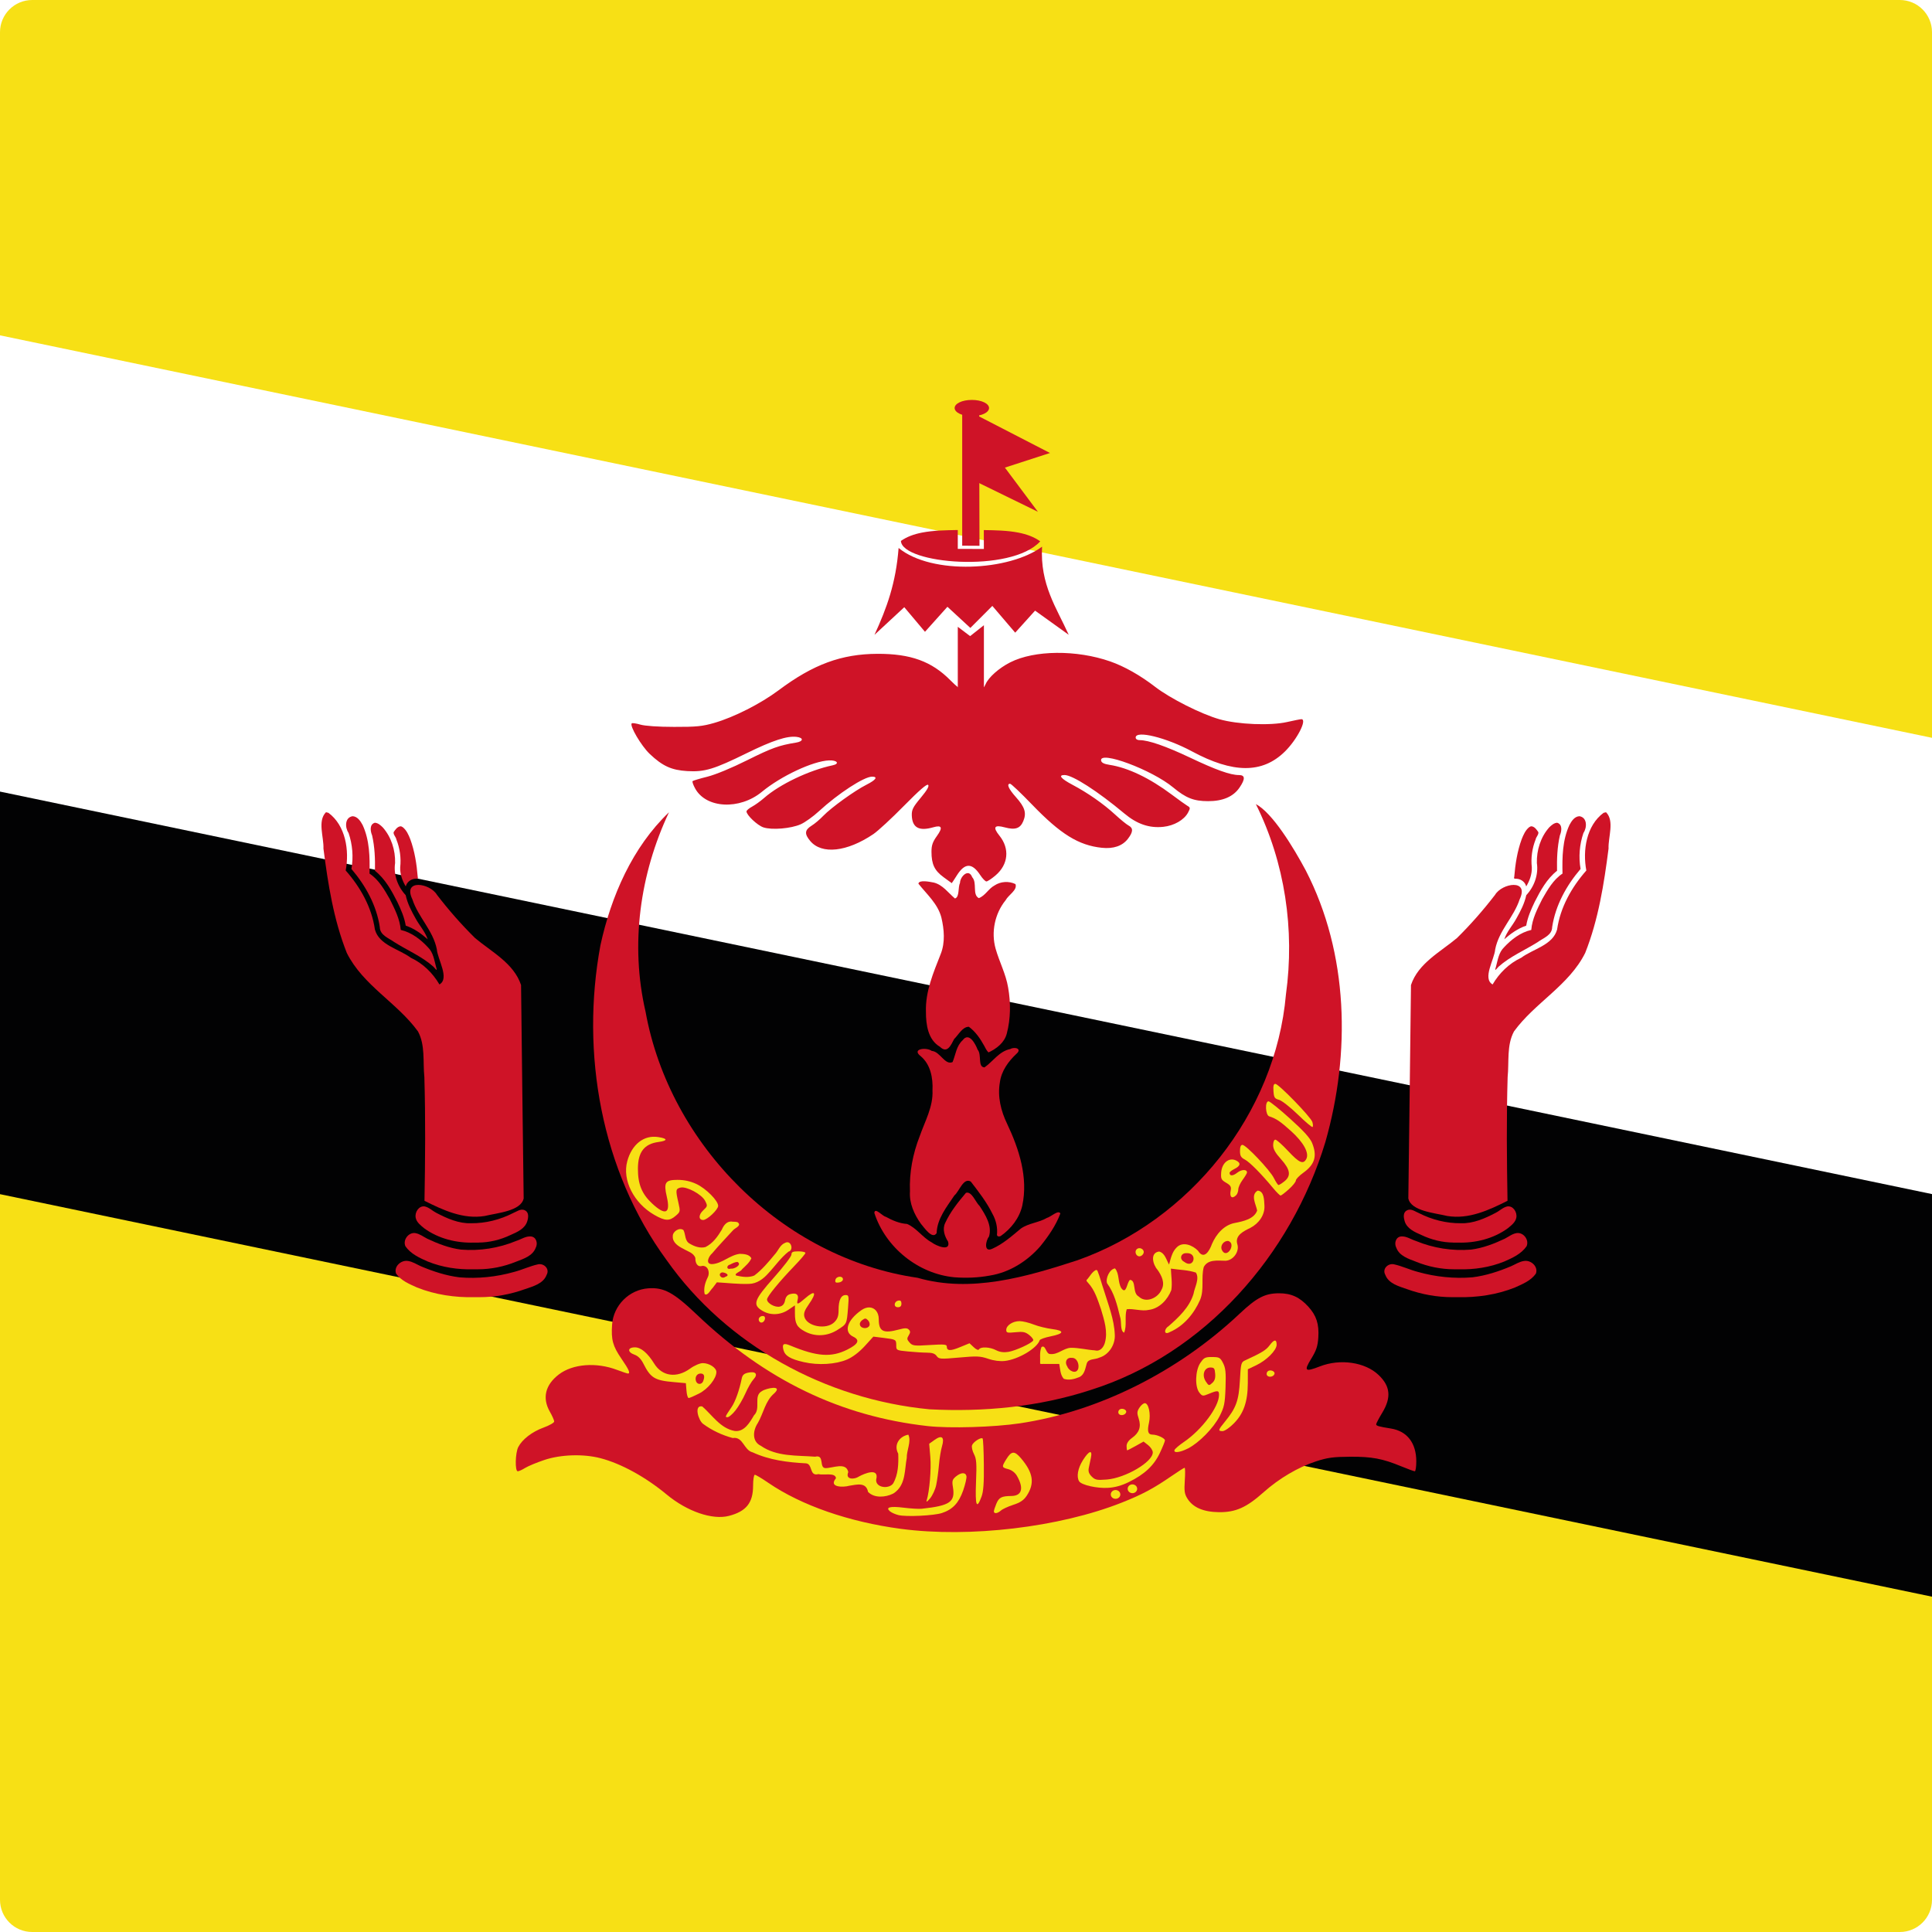
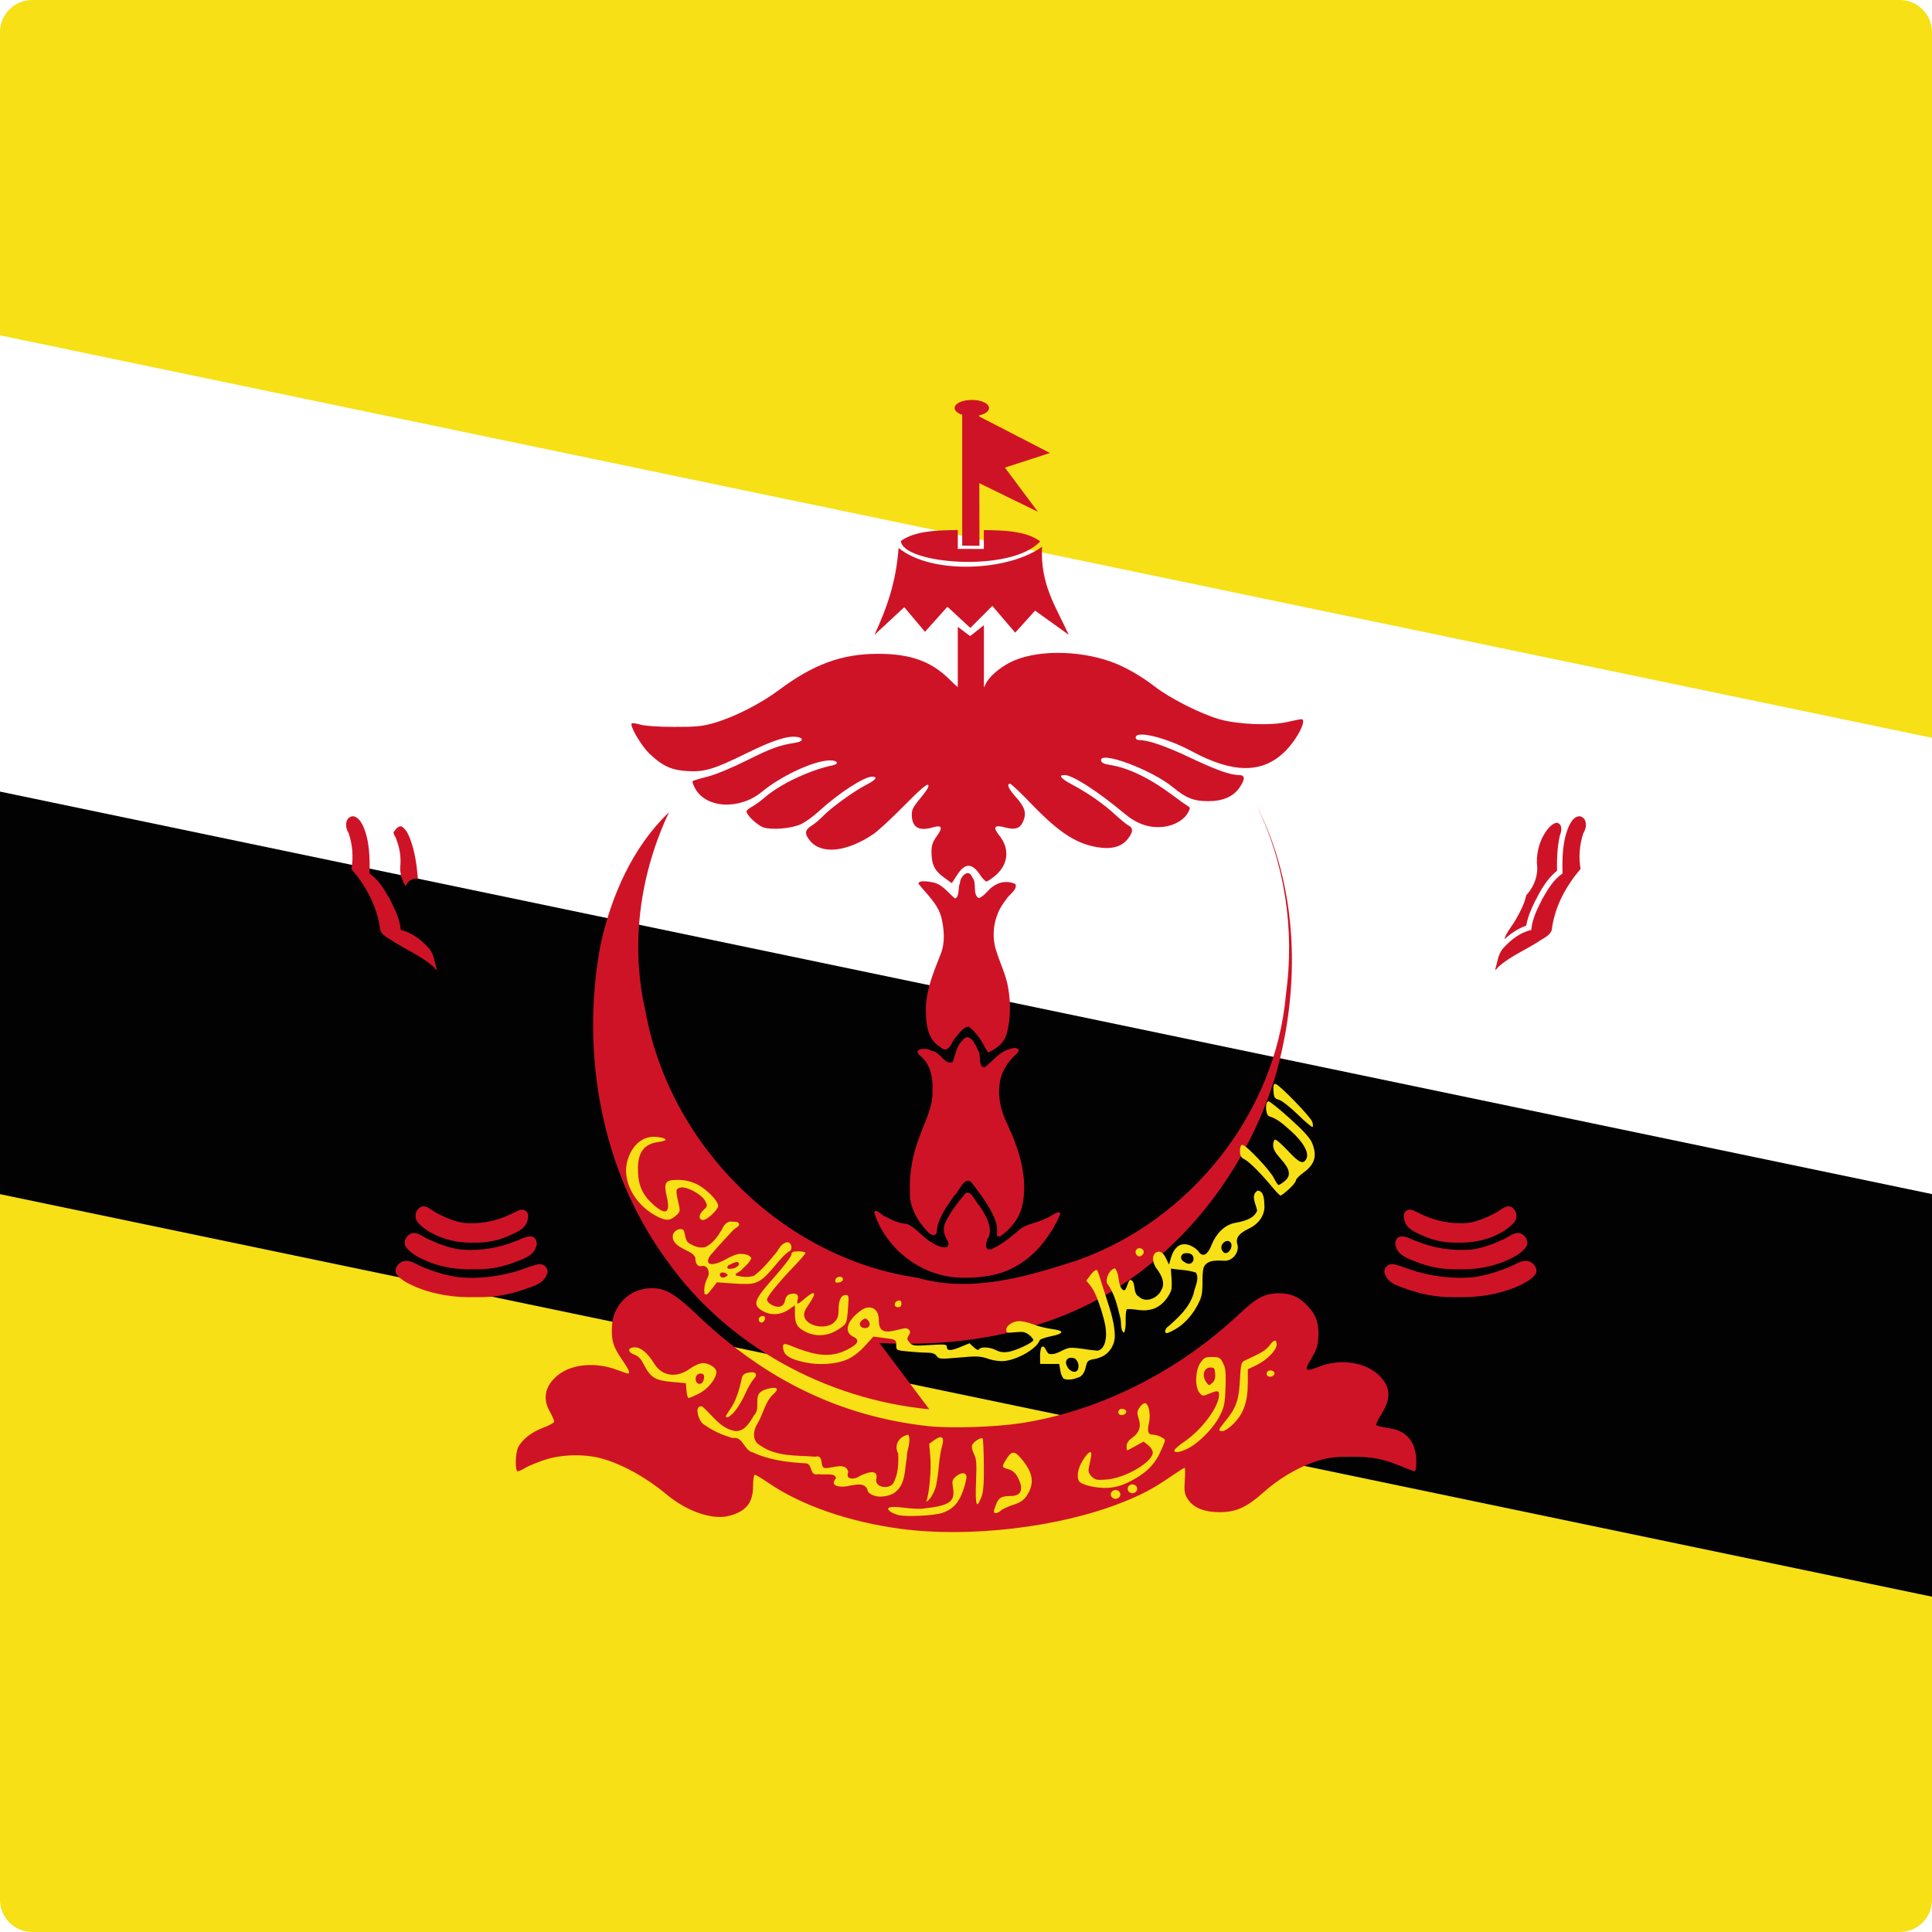
<svg xmlns="http://www.w3.org/2000/svg" xmlns:xlink="http://www.w3.org/1999/xlink" version="1.1" id="Layer_1" x="0px" y="0px" viewBox="0 0 60 60" style="enable-background:new 0 0 60 60;" xml:space="preserve">
  <style type="text/css">
	.st0{clip-path:url(#SVGID_2_);fill:#F7E015;}
	.st1{clip-path:url(#SVGID_2_);fill:#FFFFFF;}
	.st2{clip-path:url(#SVGID_2_);fill:#020203;}
	.st3{clip-path:url(#SVGID_2_);fill:#CF1327;}
</style>
  <g id="XMLID_1_">
    <g>
      <defs>
        <path id="SVGID_1_" d="M59,60H1C0.448,60,0,59.553,0,59V1c0-0.552,0.448-1,1-1H59     c0.553,0,1,0.448,1,1V59C60,59.553,59.553,60,59,60L59,60z" />
      </defs>
      <clipPath id="SVGID_2_">
        <use xlink:href="#SVGID_1_" style="overflow:visible;" />
      </clipPath>
      <polygon class="st0" points="-30.012,-0.006 90.012,-0.006 90.012,60.006 -30.012,60.006     -30.012,-0.006   " />
      <polygon class="st1" points="-30.012,4.162 -30.012,30.833 90.012,43.336 90.012,29.166     -30.012,4.162   " />
      <polygon class="st2" points="-30.012,18.331 -30.012,30.833 90.012,55.839 90.012,43.336     -30.012,18.331   " />
      <path class="st3" d="M27.978,47.48c-1.614-0.215-3.093-0.728-4.121-1.432    c-0.199-0.137-0.387-0.248-0.415-0.248c-0.03,0-0.054,0.151-0.054,0.339    c0,0.531-0.213,0.799-0.75,0.938c-0.513,0.134-1.297-0.136-1.932-0.662    c-0.657-0.546-1.417-0.963-2.06-1.13c-0.529-0.138-1.231-0.115-1.739,0.055    c-0.236,0.079-0.504,0.19-0.598,0.248c-0.092,0.058-0.197,0.104-0.23,0.104    c-0.09,0-0.078-0.571,0.017-0.754c0.124-0.239,0.43-0.475,0.787-0.604    c0.18-0.066,0.328-0.15,0.328-0.188c0-0.038-0.061-0.176-0.135-0.305    c-0.242-0.423-0.143-0.833,0.279-1.156c0.432-0.33,1.163-0.387,1.809-0.141    c0.163,0.061,0.314,0.112,0.336,0.112c0.085,0,0.034-0.119-0.201-0.46    c-0.27-0.395-0.323-0.59-0.29-1.061c0.043-0.595,0.528-1.081,1.123-1.125    c0.485-0.035,0.787,0.129,1.503,0.811c2.138,2.039,4.462,3.162,7.174,3.467    c0.685,0.076,2.062,0.035,2.869-0.086c2.44-0.368,4.898-1.595,6.817-3.402    c0.532-0.501,0.788-0.634,1.224-0.636c0.379-0.001,0.646,0.121,0.917,0.421    c0.247,0.275,0.332,0.536,0.305,0.954c-0.018,0.268-0.061,0.399-0.22,0.658    c-0.235,0.383-0.195,0.418,0.271,0.237c0.628-0.245,1.402-0.132,1.82,0.266    c0.367,0.349,0.402,0.698,0.116,1.172c-0.105,0.173-0.19,0.336-0.19,0.361    c0,0.048,0.079,0.07,0.461,0.132c0.5,0.08,0.785,0.451,0.785,1.018    c0,0.17-0.021,0.309-0.046,0.309c-0.025,0-0.215-0.069-0.421-0.154    c-0.581-0.24-0.912-0.302-1.593-0.298c-0.518,0.004-0.695,0.027-1.057,0.145    c-0.553,0.181-1.144,0.529-1.625,0.958c-0.531,0.474-0.865,0.623-1.382,0.619    c-0.481-0.005-0.809-0.144-0.982-0.419c-0.092-0.146-0.105-0.235-0.083-0.567    c0.015-0.216,0.012-0.393-0.006-0.393c-0.019,0-0.205,0.118-0.416,0.264    c-0.554,0.381-0.906,0.569-1.539,0.819    C32.9,47.432,30.112,47.763,27.978,47.48L27.978,47.48L27.978,47.48z" />
-       <path class="st3" d="M28.861,43.767c-3.215-0.309-6.292-1.983-8.163-4.639    c-2.031-2.771-2.671-6.428-2.051-9.772c0.33-1.523,0.994-3.046,2.129-4.13    c-0.904,1.917-1.21,4.115-0.728,6.192c0.749,4.147,4.254,7.657,8.447,8.265    c1.659,0.479,3.374-0.027,4.959-0.542c3.495-1.231,6.158-4.549,6.482-8.258    c0.278-2.007-0.03-4.094-0.934-5.911c0.515,0.272,1.165,1.341,1.549,2.059    c1.334,2.584,1.396,5.681,0.609,8.438c-1.064,3.509-3.747,6.583-7.294,7.7    c-1.609,0.525-3.32,0.686-5.005,0.598L28.861,43.767L28.861,43.767z" />
+       <path class="st3" d="M28.861,43.767c-3.215-0.309-6.292-1.983-8.163-4.639    c-2.031-2.771-2.671-6.428-2.051-9.772c0.33-1.523,0.994-3.046,2.129-4.13    c-0.904,1.917-1.21,4.115-0.728,6.192c0.749,4.147,4.254,7.657,8.447,8.265    c1.659,0.479,3.374-0.027,4.959-0.542c3.495-1.231,6.158-4.549,6.482-8.258    c0.278-2.007-0.03-4.094-0.934-5.911c1.334,2.584,1.396,5.681,0.609,8.438c-1.064,3.509-3.747,6.583-7.294,7.7    c-1.609,0.525-3.32,0.686-5.005,0.598L28.861,43.767L28.861,43.767z" />
      <path class="st3" d="M12.665,39.16c-0.211-0.033-0.443,0.175-0.364,0.392    c0.152,0.22,0.414,0.326,0.65,0.432c0.566,0.227,1.182,0.315,1.789,0.301    c-0.209-0.001,0.072,0.002,0.15,0c0.481,0.001,0.96-0.086,1.412-0.249    c0.252-0.088,0.572-0.168,0.675-0.446c0.101-0.182-0.081-0.362-0.266-0.326    c-0.256,0.056-0.495,0.172-0.749,0.238c-0.548,0.154-1.125,0.214-1.692,0.167    c-0.415-0.051-0.817-0.183-1.201-0.345    C12.937,39.265,12.812,39.179,12.665,39.16L12.665,39.16L12.665,39.16z" />
      <path class="st3" d="M12.899,38.295c-0.213-0.031-0.396,0.214-0.308,0.409    c0.164,0.237,0.439,0.363,0.697,0.475c0.447,0.18,0.934,0.254,1.415,0.24    c-0.183-0.001,0.063,0.002,0.13,0c0.409,0,0.816-0.081,1.194-0.236    c0.231-0.09,0.514-0.177,0.61-0.432c0.075-0.14,0.018-0.343-0.158-0.353    c-0.161-0.008-0.3,0.094-0.448,0.14c-0.541,0.224-1.136,0.318-1.718,0.269    c-0.363-0.047-0.71-0.181-1.04-0.336c-0.123-0.061-0.235-0.153-0.374-0.175    H12.899L12.899,38.295z" />
      <path class="st3" d="M13.186,37.466c-0.183-0.022-0.308,0.184-0.277,0.349    c0.027,0.145,0.157,0.241,0.264,0.33c0.444,0.324,1.007,0.463,1.552,0.445    c-0.211-0.001,0.284,0.003,0.133-0.001c0.345-0.002,0.686-0.086,0.997-0.235    c0.208-0.091,0.451-0.195,0.521-0.432c0.034-0.11,0.055-0.269-0.07-0.331    c-0.13-0.073-0.26,0.039-0.378,0.085c-0.399,0.203-0.844,0.316-1.293,0.313    c-0.388,0.014-0.753-0.149-1.089-0.325    C13.425,37.602,13.324,37.494,13.186,37.466L13.186,37.466L13.186,37.466z" />
-       <path class="st3" d="M10.124,25.224c-0.271,0.271-0.064,0.772-0.079,1.129    c0.141,1.097,0.315,2.207,0.725,3.24c0.501,1.009,1.566,1.548,2.211,2.439    c0.231,0.43,0.149,0.946,0.198,1.416c0.038,1.281,0.026,2.562,0.004,3.844    c0.578,0.29,1.206,0.582,1.872,0.471c0.394-0.095,1.126-0.152,1.208-0.546    c-0.032-2.208-0.052-4.418-0.081-6.626c-0.225-0.677-0.913-1.027-1.428-1.459    c-0.425-0.419-0.821-0.87-1.183-1.342c-0.219-0.368-1.073-0.501-0.764,0.14    c0.181,0.554,0.644,0.967,0.759,1.55c0.025,0.319,0.406,0.907,0.081,1.093    c-0.207-0.352-0.507-0.651-0.891-0.83c-0.369-0.275-0.98-0.39-1.113-0.876    c-0.098-0.69-0.451-1.315-0.907-1.833c0.117-0.62,0-1.395-0.536-1.791    L10.124,25.224L10.124,25.224L10.124,25.224L10.124,25.224z" />
      <path class="st3" d="M10.95,25.348c-0.247,0.04-0.239,0.354-0.125,0.52    c0.122,0.357,0.155,0.746,0.089,1.118c0.439,0.514,0.779,1.129,0.881,1.804    c0.003,0.254,0.27,0.338,0.443,0.463c0.406,0.259,0.862,0.446,1.224,0.77    c0.076,0.082,0.133,0.169,0.08,0.003c-0.057-0.212-0.086-0.446-0.252-0.607    c-0.227-0.245-0.513-0.464-0.844-0.539c-0.028-0.343-0.191-0.658-0.342-0.961    c-0.167-0.29-0.342-0.601-0.628-0.789c0.012-0.508,0.003-1.041-0.215-1.51    C11.195,25.499,11.101,25.355,10.95,25.348L10.95,25.348L10.95,25.348z" />
-       <path class="st3" d="M11.641,25.551c-0.172,0.051-0.139,0.263-0.085,0.393    c0.083,0.36,0.096,0.732,0.089,1.099c0.316,0.25,0.514,0.612,0.693,0.965    c0.113,0.236,0.22,0.479,0.263,0.739c0.256,0.085,0.48,0.246,0.681,0.423    c-0.08-0.24-0.256-0.426-0.375-0.646c-0.129-0.228-0.253-0.466-0.308-0.724    c-0.247-0.263-0.382-0.636-0.329-0.997c0.011-0.398-0.117-0.809-0.384-1.109    C11.82,25.629,11.74,25.556,11.641,25.551L11.641,25.551L11.641,25.551z" />
      <path class="st3" d="M12.427,25.663c-0.094,0.017-0.151,0.106-0.201,0.178    c-0.02,0.073,0.07,0.151,0.084,0.23c0.109,0.274,0.151,0.576,0.118,0.869    c-0.007,0.208,0.067,0.412,0.173,0.589c0.031-0.13,0.151-0.224,0.282-0.237    c0.048-0.008,0.118,0.016,0.09-0.057c-0.033-0.399-0.094-0.8-0.233-1.177    c-0.054-0.135-0.115-0.276-0.232-0.369c-0.023-0.017-0.052-0.031-0.082-0.027    L12.427,25.663L12.427,25.663z" />
      <path class="st3" d="M47.335,39.16c0.211-0.033,0.443,0.175,0.364,0.392    c-0.152,0.22-0.414,0.326-0.65,0.432c-0.566,0.227-1.182,0.315-1.79,0.301    c0.21-0.001-0.071,0.002-0.149,0c-0.481,0.001-0.96-0.086-1.413-0.249    C43.445,39.947,43.125,39.867,43.021,39.589c-0.101-0.182,0.082-0.362,0.266-0.326    c0.256,0.056,0.495,0.172,0.749,0.238c0.548,0.154,1.125,0.214,1.692,0.167    c0.415-0.051,0.817-0.183,1.201-0.345C47.062,39.265,47.188,39.179,47.335,39.16    L47.335,39.16L47.335,39.16z" />
      <path class="st3" d="M47.101,38.295c0.213-0.031,0.396,0.214,0.308,0.409    c-0.163,0.237-0.439,0.363-0.696,0.475c-0.447,0.18-0.934,0.254-1.415,0.24    c0.183-0.001-0.062,0.002-0.13,0c-0.409,0-0.816-0.081-1.194-0.236    c-0.232-0.09-0.514-0.177-0.61-0.432c-0.074-0.14-0.018-0.343,0.158-0.353    c0.161-0.008,0.3,0.094,0.448,0.14c0.541,0.224,1.136,0.318,1.719,0.269    c0.362-0.047,0.71-0.181,1.039-0.336C46.851,38.409,46.962,38.316,47.101,38.295    L47.101,38.295L47.101,38.295z" />
      <path class="st3" d="M46.814,37.466c0.183-0.022,0.308,0.184,0.277,0.349    c-0.027,0.145-0.157,0.241-0.265,0.33c-0.443,0.324-1.007,0.463-1.552,0.445    c0.212-0.001-0.284,0.003-0.133-0.001c-0.346-0.002-0.686-0.086-0.998-0.235    c-0.207-0.091-0.451-0.195-0.521-0.432c-0.033-0.11-0.055-0.269,0.07-0.331    c0.13-0.073,0.26,0.039,0.378,0.085c0.399,0.203,0.844,0.316,1.293,0.313    c0.388,0.014,0.753-0.149,1.089-0.325C46.575,37.602,46.676,37.494,46.814,37.466    L46.814,37.466L46.814,37.466z" />
-       <path class="st3" d="M49.876,25.224c0.271,0.271,0.064,0.772,0.079,1.129    c-0.141,1.097-0.315,2.207-0.725,3.24c-0.501,1.009-1.566,1.548-2.212,2.439    c-0.231,0.43-0.149,0.946-0.197,1.416c-0.038,1.281-0.026,2.562-0.004,3.844    c-0.578,0.29-1.206,0.582-1.871,0.471c-0.395-0.095-1.127-0.152-1.209-0.546    c0.032-2.208,0.053-4.418,0.082-6.626c0.225-0.677,0.913-1.027,1.428-1.459    c0.425-0.419,0.82-0.87,1.183-1.342c0.219-0.368,1.072-0.501,0.764,0.14    c-0.181,0.554-0.644,0.967-0.759,1.55c-0.025,0.319-0.407,0.907-0.081,1.093    c0.207-0.352,0.507-0.651,0.89-0.83c0.37-0.275,0.98-0.39,1.113-0.876    c0.099-0.69,0.452-1.315,0.908-1.833c-0.118-0.62-0.001-1.395,0.535-1.791    l0.077-0.018l0,0H49.876L49.876,25.224z" />
      <path class="st3" d="M49.051,25.348c0.247,0.04,0.238,0.354,0.124,0.52    c-0.122,0.357-0.154,0.746-0.089,1.118C48.646,27.5,48.307,28.115,48.204,28.79    c-0.002,0.254-0.27,0.338-0.442,0.463c-0.406,0.259-0.862,0.446-1.224,0.77    c-0.076,0.082-0.134,0.169-0.08,0.003c0.057-0.212,0.086-0.446,0.252-0.607    c0.227-0.245,0.513-0.464,0.845-0.539c0.027-0.343,0.19-0.658,0.342-0.961    c0.167-0.29,0.342-0.601,0.628-0.789c-0.011-0.508-0.003-1.041,0.216-1.51    C48.805,25.499,48.899,25.355,49.051,25.348L49.051,25.348L49.051,25.348z" />
      <path class="st3" d="M48.359,25.551c0.172,0.051,0.14,0.263,0.085,0.393    c-0.083,0.36-0.096,0.732-0.089,1.099c-0.316,0.25-0.514,0.612-0.693,0.965    c-0.113,0.236-0.22,0.479-0.264,0.739c-0.256,0.085-0.48,0.246-0.681,0.423    c0.079-0.24,0.257-0.426,0.376-0.646c0.129-0.228,0.252-0.466,0.307-0.724    c0.247-0.263,0.383-0.636,0.329-0.997c-0.011-0.398,0.117-0.809,0.384-1.109    C48.181,25.629,48.261,25.556,48.359,25.551L48.359,25.551L48.359,25.551z" />
-       <path class="st3" d="M47.573,25.663c0.094,0.017,0.15,0.106,0.201,0.178    c0.019,0.073-0.07,0.151-0.084,0.23c-0.109,0.274-0.151,0.576-0.118,0.869    c0.007,0.208-0.067,0.412-0.174,0.589c-0.031-0.13-0.151-0.224-0.282-0.237    c-0.048-0.008-0.118,0.016-0.09-0.057c0.033-0.399,0.094-0.8,0.233-1.177    c0.054-0.135,0.115-0.276,0.231-0.369c0.024-0.017,0.053-0.031,0.082-0.027    V25.663L47.573,25.663z" />
      <path class="st3" d="M29.639,39.667c-1.125-0.107-2.14-0.927-2.486-2    c0.019-0.186,0.249,0.103,0.358,0.122c0.204,0.113,0.425,0.207,0.66,0.222    c0.296,0.127,0.479,0.42,0.763,0.572c0.131,0.102,0.596,0.303,0.51-0.022    c-0.109-0.17-0.184-0.386-0.09-0.58c0.158-0.346,0.4-0.647,0.644-0.936    c0.18-0.061,0.3,0.294,0.428,0.413c0.178,0.273,0.392,0.607,0.287,0.946    c-0.102,0.125-0.169,0.504,0.103,0.377c0.335-0.148,0.609-0.396,0.888-0.627    c0.243-0.17,0.555-0.182,0.81-0.331c0.118-0.029,0.364-0.266,0.416-0.135    c-0.14,0.374-0.374,0.709-0.624,1.018c-0.405,0.463-0.953,0.81-1.566,0.908    C30.377,39.681,30.006,39.695,29.639,39.667L29.639,39.667L29.639,39.667z" />
      <path class="st3" d="M30.961,38.353c0.025-0.226-0.026-0.456-0.142-0.661    c-0.177-0.361-0.427-0.681-0.67-0.997c-0.23-0.135-0.357,0.305-0.51,0.431    c-0.238,0.356-0.537,0.722-0.551,1.17c-0.134,0.209-0.384-0.17-0.492-0.295    c-0.206-0.291-0.361-0.635-0.336-0.999c-0.024-0.586,0.088-1.17,0.302-1.715    c0.162-0.466,0.423-0.918,0.397-1.426c0.019-0.383-0.059-0.806-0.369-1.063    c-0.295-0.231,0.191-0.281,0.345-0.161c0.264,0.018,0.407,0.454,0.648,0.347    c0.096-0.229,0.115-0.5,0.313-0.678c0.195-0.267,0.398,0.113,0.464,0.291    c0.138,0.155-0.007,0.542,0.215,0.552c0.267-0.188,0.458-0.502,0.8-0.57    c0.139-0.079,0.375-0.011,0.192,0.148c-0.253,0.237-0.469,0.534-0.515,0.887    c-0.078,0.442,0.033,0.891,0.226,1.289c0.371,0.783,0.657,1.667,0.47,2.538    c-0.087,0.387-0.35,0.72-0.669,0.944    C31.038,38.41,30.975,38.409,30.961,38.353L30.961,38.353L30.961,38.353z" />
      <path class="st3" d="M30.561,32.47c-0.121-0.219-0.269-0.435-0.473-0.583    c-0.198,0-0.321,0.25-0.456,0.381c-0.095,0.176-0.209,0.47-0.442,0.24    c-0.37-0.216-0.435-0.689-0.434-1.08c-0.023-0.633,0.232-1.223,0.458-1.799    c0.144-0.361,0.108-0.767,0.021-1.136c-0.11-0.424-0.451-0.719-0.713-1.05    c0.018-0.128,0.353-0.058,0.479-0.034c0.28,0.071,0.447,0.319,0.656,0.494    c0.149-0.045,0.088-0.345,0.157-0.486c0.005-0.199,0.27-0.46,0.378-0.176    c0.164,0.181-0.005,0.539,0.206,0.651c0.201-0.075,0.3-0.294,0.489-0.394    c0.186-0.126,0.448-0.141,0.649-0.042c0.07,0.185-0.22,0.338-0.304,0.499    c-0.338,0.417-0.457,0.993-0.312,1.509c0.115,0.406,0.318,0.784,0.388,1.203    c0.084,0.471,0.081,0.966-0.041,1.43c-0.072,0.282-0.317,0.471-0.569,0.587    C30.636,32.627,30.603,32.542,30.561,32.47L30.561,32.47L30.561,32.47z" />
      <path class="st3" d="M29.301,27.24c-0.28-0.205-0.373-0.401-0.373-0.789    c0-0.198,0.037-0.306,0.167-0.486c0.192-0.267,0.158-0.351-0.115-0.272    c-0.439,0.126-0.647,0.011-0.663-0.363c-0.006-0.182,0.032-0.26,0.278-0.555    c0.197-0.237,0.268-0.361,0.229-0.4c-0.038-0.038-0.271,0.164-0.749,0.649    c-0.381,0.388-0.809,0.783-0.952,0.88c-0.82,0.554-1.604,0.64-1.961,0.213    c-0.183-0.217-0.173-0.34,0.039-0.472c0.098-0.06,0.262-0.198,0.366-0.308    c0.246-0.256,0.978-0.784,1.342-0.967c0.295-0.149,0.365-0.25,0.173-0.25    c-0.248,0-1.045,0.518-1.649,1.073c-0.177,0.164-0.433,0.347-0.567,0.406    c-0.302,0.134-0.895,0.183-1.158,0.096c-0.186-0.062-0.525-0.382-0.525-0.496    c0-0.03,0.078-0.097,0.172-0.147c0.094-0.05,0.263-0.172,0.375-0.27    c0.483-0.424,1.399-0.861,2.126-1.014c0.231-0.048,0.146-0.165-0.112-0.153    c-0.499,0.021-1.49,0.486-2.082,0.975c-0.693,0.572-1.74,0.518-2.076-0.108    c-0.059-0.107-0.093-0.208-0.076-0.224c0.016-0.016,0.222-0.078,0.458-0.137    c0.255-0.064,0.76-0.273,1.243-0.515c0.759-0.378,0.984-0.459,1.507-0.543    c0.235-0.037,0.247-0.152,0.019-0.179c-0.294-0.035-0.745,0.113-1.542,0.504    c-1.023,0.503-1.31,0.59-1.85,0.559c-0.492-0.03-0.769-0.156-1.168-0.534    c-0.261-0.248-0.631-0.876-0.558-0.948c0.017-0.018,0.137,0,0.267,0.038    c0.143,0.042,0.554,0.071,1.049,0.071c0.692,0.002,0.877-0.017,1.246-0.123    c0.618-0.179,1.439-0.596,2.001-1.015c1.074-0.804,1.95-1.126,3.067-1.131    c1.031-0.004,1.687,0.234,2.268,0.824c0.197,0.199,0.364,0.328,0.392,0.301    c0.025-0.026,0.054-0.374,0.062-0.774c0,0,0.303-0.029,0.367,0.056    c0,0.65,0.008,0.7,0.102,0.7c0.061,0,0.127-0.063,0.168-0.162    c0.088-0.212,0.415-0.503,0.765-0.68c0.754-0.382,2.06-0.394,3.108-0.028    c0.441,0.155,0.932,0.432,1.398,0.792c0.468,0.36,1.426,0.842,1.992,1.003    c0.572,0.163,1.582,0.204,2.1,0.086c0.213-0.048,0.413-0.088,0.444-0.088    c0.191,0-0.134,0.636-0.516,1.009c-0.697,0.682-1.605,0.678-2.882-0.01    c-0.796-0.428-1.748-0.663-1.748-0.429c0,0.048,0.05,0.081,0.124,0.081    c0.276,0,0.81,0.186,1.557,0.539c0.806,0.383,1.258,0.545,1.526,0.545    c0.195,0,0.201,0.121,0.02,0.387c-0.192,0.284-0.52,0.425-0.982,0.424    c-0.44-0.001-0.685-0.098-1.08-0.426c-0.659-0.548-2.302-1.16-2.238-0.833    c0.012,0.065,0.091,0.105,0.261,0.131c0.571,0.087,1.242,0.408,1.93,0.922    c0.211,0.159,0.432,0.316,0.487,0.349c0.094,0.055,0.096,0.072,0.022,0.211    c-0.123,0.23-0.435,0.408-0.77,0.443c-0.437,0.045-0.815-0.085-1.208-0.414    c-0.829-0.693-1.609-1.195-1.859-1.195c-0.204,0-0.113,0.112,0.247,0.303    c0.474,0.251,0.96,0.59,1.318,0.919c0.17,0.157,0.36,0.312,0.424,0.346    c0.15,0.08,0.145,0.198-0.021,0.414c-0.169,0.22-0.447,0.316-0.808,0.278    c-0.721-0.076-1.282-0.423-2.165-1.339c-0.345-0.358-0.652-0.65-0.685-0.65    c-0.117,0-0.048,0.159,0.18,0.414c0.281,0.315,0.336,0.493,0.229,0.749    c-0.095,0.227-0.251,0.279-0.573,0.192c-0.329-0.089-0.381-0.008-0.165,0.26    c0.322,0.401,0.274,0.892-0.12,1.229c-0.122,0.104-0.251,0.19-0.286,0.19    c-0.034,0-0.121-0.089-0.193-0.199c-0.253-0.385-0.476-0.382-0.723,0.007    c-0.086,0.136-0.158,0.246-0.161,0.245    C29.554,27.425,29.438,27.342,29.301,27.24L29.301,27.24L29.301,27.24z" />
      <polygon class="st3" points="30.556,19.417 30.128,19.755 29.745,19.466 29.745,21.778     30.556,21.789 30.556,19.417   " />
      <path class="st3" d="M27.907,17.018c-0.085,1.093-0.363,1.855-0.749,2.697l0.925-0.858    l0.643,0.764l0.697-0.777l0.712,0.657l0.683-0.684l0.71,0.831l0.617-0.684    l1.045,0.75c-0.379-0.841-0.893-1.554-0.828-2.737    C31.35,17.73,28.943,17.866,27.907,17.018L27.907,17.018L27.907,17.018z" />
      <path class="st3" d="M29.746,16.46c-0.372,0.007-0.763,0.012-1.116,0.081    c-0.244,0.048-0.466,0.127-0.651,0.258c0.03,0.711,3.418,1.008,4.326,0.013    c-0.191-0.139-0.424-0.222-0.681-0.272c-0.34-0.066-0.715-0.073-1.071-0.078    c0,0.195,0.002,0.391,0.002,0.586l-0.81-0.002V16.46L29.746,16.46    L29.746,16.46z" />
      <polygon class="st3" points="30.408,12.828 29.882,12.831 29.882,16.947 30.419,16.95     30.408,12.828   " />
      <polygon class="st3" points="30.408,12.933 30.206,14.904 32.233,15.894 31.208,14.522     32.608,14.068 30.408,12.933   " />
      <path class="st3" d="M30.182,12.42c-0.308,0-0.535,0.115-0.535,0.251    c0,0.137,0.228,0.253,0.535,0.253c0.308,0,0.534-0.116,0.534-0.253    C30.715,12.535,30.489,12.42,30.182,12.42L30.182,12.42z" />
      <path class="st0" d="M29.254,46.988c0.332-0.11,0.522-0.311,0.658-0.7    c0.067-0.193,0.113-0.395,0.102-0.446c-0.028-0.125-0.171-0.118-0.33,0.014    c-0.108,0.091-0.122,0.137-0.091,0.322c0.079,0.467-0.086,0.582-0.97,0.678    c-0.087,0.009-0.341-0.006-0.564-0.034c-0.42-0.052-0.57-0.011-0.418,0.116    c0.046,0.038,0.163,0.09,0.259,0.114    C28.135,47.112,29.001,47.071,29.254,46.988L29.254,46.988L29.254,46.988z" />
      <path class="st0" d="M31.085,46.911c0.05-0.046,0.222-0.125,0.382-0.177    c0.214-0.068,0.323-0.142,0.414-0.276c0.259-0.386,0.21-0.718-0.171-1.167    c-0.206-0.243-0.298-0.236-0.463,0.033c-0.143,0.233-0.14,0.249,0.065,0.302    c0.107,0.028,0.211,0.107,0.268,0.205c0.224,0.387,0.158,0.626-0.173,0.628    c-0.301,0.003-0.383,0.045-0.464,0.239c-0.042,0.101-0.077,0.208-0.077,0.239    C30.867,47.019,30.98,47.005,31.085,46.911L31.085,46.911L31.085,46.911z" />
      <path class="st0" d="M30.484,46.474c0.057-0.153,0.077-0.429,0.07-0.991    c-0.004-0.429-0.021-0.792-0.038-0.809c-0.05-0.05-0.296,0.109-0.329,0.212    c-0.017,0.053,0.011,0.177,0.061,0.273c0.077,0.148,0.087,0.288,0.063,0.872    C30.282,46.77,30.33,46.895,30.484,46.474L30.484,46.474L30.484,46.474z" />
      <path class="st0" d="M29.074,46.122c0.03-0.138,0.068-0.419,0.086-0.625    c0.017-0.206,0.06-0.466,0.094-0.578c0.085-0.288-0.001-0.364-0.228-0.203    l-0.169,0.121l0.035,0.414c0.033,0.374-0.027,1.069-0.112,1.34    c-0.023,0.071,0.01,0.054,0.104-0.057    C28.958,46.445,29.045,46.26,29.074,46.122L29.074,46.122z" />
      <path class="st0" d="M27.823,46.323c0.305-0.255,0.27-0.689,0.337-1.044    c-0.007-0.235,0.15-0.518,0.049-0.724c-0.284,0.053-0.46,0.321-0.314,0.59    c0.012,0.312,0.001,0.651-0.159,0.927c-0.131,0.18-0.546,0.135-0.526-0.12    c0.104-0.384-0.356-0.197-0.536-0.097c-0.139,0.097-0.432,0.104-0.33-0.138    c-0.067-0.322-0.482-0.121-0.707-0.123c-0.212-0.004-0.017-0.431-0.323-0.355    c-0.567-0.045-1.193,0.005-1.685-0.338c-0.287-0.138-0.245-0.483-0.095-0.707    c0.179-0.306,0.23-0.688,0.514-0.925c0.281-0.27-0.265-0.155-0.388-0.065    c-0.274,0.15-0.02,0.536-0.244,0.75c-0.131,0.222-0.303,0.527-0.606,0.485    c-0.437-0.082-0.689-0.488-1.001-0.761c-0.268-0.054-0.117,0.435,0.021,0.538    c0.274,0.205,0.594,0.354,0.925,0.443c0.329-0.053,0.339,0.378,0.62,0.445    c0.516,0.24,1.091,0.312,1.653,0.341c0.221,0.018,0.097,0.412,0.387,0.335    c0.163,0.042,0.529-0.061,0.547,0.128c-0.246,0.292,0.236,0.286,0.415,0.233    c0.229-0.035,0.52-0.122,0.581,0.191c0.191,0.201,0.542,0.171,0.774,0.056    C27.764,46.371,27.795,46.349,27.823,46.323L27.823,46.323L27.823,46.323z" />
      <path class="st0" d="M22.842,43.8c0.093-0.117,0.231-0.354,0.308-0.528    c0.076-0.174,0.19-0.371,0.253-0.438c0.147-0.159,0.065-0.257-0.171-0.204    c-0.125,0.027-0.176,0.073-0.197,0.182c-0.071,0.354-0.199,0.716-0.314,0.884    c-0.206,0.305-0.212,0.317-0.126,0.317    C22.638,44.012,22.749,43.917,22.842,43.8L22.842,43.8L22.842,43.8z" />
      <path class="st0" d="M21.758,42.656c0.112,0,0.139,0.082,0.079,0.239    c-0.042,0.108-0.178,0.112-0.219,0.006    C21.57,42.775,21.638,42.656,21.758,42.656L21.758,42.656L21.758,42.656z     M19.72,41.843c-0.233,0-0.244,0.147-0.016,0.228    c0.11,0.038,0.204,0.131,0.279,0.281c0.222,0.441,0.352,0.52,0.94,0.57    l0.377,0.034l0.019,0.229c0.009,0.126,0.039,0.232,0.068,0.232    s0.175-0.064,0.322-0.139c0.277-0.14,0.539-0.467,0.539-0.669    c0-0.133-0.221-0.276-0.422-0.276c-0.089,0-0.259,0.072-0.394,0.17    c-0.42,0.304-0.869,0.242-1.115-0.154    C20.116,42.022,19.905,41.843,19.72,41.843L19.72,41.843L19.72,41.843z" />
      <path class="st0" d="M37.59,42.469c0.115,0,0.135,0.025,0.148,0.19    c0.012,0.137-0.013,0.22-0.089,0.288c-0.102,0.094-0.111,0.093-0.203-0.046    C37.318,42.704,37.397,42.469,37.59,42.469L37.59,42.469L37.59,42.469z     M37.571,42.144c-0.152,0.006-0.197,0.039-0.294,0.183    c-0.158,0.234-0.174,0.744-0.028,0.924c0.091,0.111,0.105,0.114,0.297,0.034    c0.269-0.112,0.314-0.108,0.312,0.036c-0.002,0.368-0.53,1.078-1.084,1.456    c-0.149,0.101-0.282,0.215-0.297,0.252c-0.04,0.105,0.165,0.082,0.417-0.046    c0.344-0.176,0.795-0.636,0.98-0.998c0.146-0.289,0.168-0.388,0.186-0.894    c0.016-0.466,0.003-0.603-0.076-0.758c-0.089-0.174-0.117-0.189-0.339-0.189    C37.618,42.144,37.594,42.143,37.571,42.144L37.571,42.144L37.571,42.144z" />
      <path class="st0" d="M35.06,46.025c0.487-0.24,0.775-0.51,0.96-0.9    c0.088-0.187,0.159-0.361,0.159-0.392c0-0.067-0.24-0.179-0.384-0.179    c-0.143,0-0.173-0.1-0.111-0.374c0.06-0.267-0.013-0.603-0.13-0.603    c-0.043,0-0.117,0.062-0.168,0.139c-0.076,0.117-0.08,0.168-0.023,0.339    c0.083,0.253,0.018,0.442-0.21,0.603c-0.107,0.077-0.166,0.165-0.166,0.251    c0,0.073,0.009,0.132,0.02,0.132c0.012,0,0.13-0.062,0.264-0.136l0.243-0.136    l0.144,0.112c0.078,0.062,0.143,0.163,0.143,0.225    c0,0.297-0.847,0.795-1.428,0.842c-0.309,0.024-0.361,0.014-0.469-0.093    c-0.088-0.088-0.112-0.161-0.091-0.265c0.017-0.079,0.047-0.223,0.066-0.319    c0.054-0.259-0.058-0.224-0.249,0.078c-0.157,0.249-0.204,0.515-0.116,0.655    c0.073,0.114,0.555,0.224,0.896,0.202C34.623,46.195,34.835,46.136,35.06,46.025    L35.06,46.025L35.06,46.025z" />
      <path class="st0" d="M38.313,44.21c0.307-0.306,0.437-0.678,0.439-1.254l0.001-0.433    l0.253-0.12c0.329-0.156,0.641-0.469,0.641-0.642    c0-0.179-0.079-0.169-0.222,0.024c-0.105,0.142-0.244,0.227-0.753,0.461    c-0.129,0.059-0.137,0.091-0.166,0.629c-0.034,0.621-0.118,0.854-0.465,1.277    c-0.213,0.259-0.221,0.293-0.073,0.293    C38.029,44.446,38.185,44.341,38.313,44.21L38.313,44.21z" />
      <path class="st0" d="M34.973,43.863c0.029-0.089-0.14-0.152-0.214-0.08    c-0.03,0.031-0.039,0.085-0.018,0.119C34.789,43.979,34.942,43.953,34.973,43.863    L34.973,43.863L34.973,43.863z" />
      <path class="st0" d="M39.579,42.671c0.03-0.089-0.14-0.152-0.212-0.08    c-0.032,0.031-0.04,0.085-0.02,0.119    C39.396,42.787,39.55,42.762,39.579,42.671L39.579,42.671L39.579,42.671z" />
      <path class="st0" d="M33.279,42.169c0.169-0.011,0.243,0.197,0.207,0.336    c-0.063,0.189-0.295,0.067-0.341-0.068    C33.06,42.315,33.112,42.153,33.279,42.169L33.279,42.169L33.279,42.169z     M34.035,39.441c-0.119,0.058-0.182,0.186-0.264,0.284    c-0.06,0.04-0.012,0.078,0.022,0.116c0.21,0.227,0.299,0.532,0.399,0.817    c0.099,0.337,0.222,0.699,0.119,1.05c-0.04,0.134-0.146,0.273-0.304,0.229    c-0.253-0.016-0.501-0.083-0.754-0.08c-0.226,0.012-0.4,0.217-0.631,0.194    c-0.147,0.01-0.141-0.301-0.277-0.218c-0.068,0.162-0.035,0.343-0.043,0.515    c0.025,0.024,0.098,0.003,0.14,0.011h0.454    c0.032,0.156,0.028,0.336,0.141,0.461c0.158,0.056,0.335,0.008,0.484-0.054    c0.161-0.074,0.183-0.268,0.228-0.418c0.048-0.162,0.26-0.119,0.385-0.183    c0.306-0.089,0.506-0.407,0.487-0.719c-0.02-0.478-0.201-0.926-0.339-1.377    c-0.07-0.199-0.118-0.407-0.198-0.601c-0.01-0.017-0.029-0.031-0.049-0.027    V39.441L34.035,39.441z" />
      <path class="st0" d="M26.874,40.95c0.026,0,0.047,0.017,0.081,0.05    c0.043,0.042,0.065,0.116,0.047,0.164c-0.044,0.112-0.249,0.108-0.292-0.005    c-0.02-0.056,0.006-0.117,0.068-0.162    C26.821,40.966,26.849,40.949,26.874,40.95L26.874,40.95L26.874,40.95z     M26.995,40.603c-0.076-0.001-0.161,0.027-0.245,0.086    C26.307,41,26.193,41.366,26.494,41.51c0.221,0.105,0.165,0.23-0.182,0.404    c-0.498,0.248-0.937,0.218-1.771-0.128c-0.205-0.085-0.258-0.052-0.211,0.136    c0.046,0.184,0.214,0.285,0.633,0.38c0.45,0.104,0.994,0.07,1.344-0.081    c0.171-0.073,0.374-0.227,0.545-0.413l0.271-0.298l0.315,0.039    c0.388,0.048,0.396,0.052,0.396,0.237c0,0.147,0.008,0.151,0.365,0.185    c0.201,0.02,0.465,0.037,0.589,0.037c0.157,0,0.247,0.028,0.299,0.102    c0.07,0.098,0.112,0.103,0.699,0.05c0.548-0.05,0.656-0.046,0.903,0.038    c0.176,0.061,0.369,0.084,0.516,0.068c0.421-0.048,1-0.391,1.084-0.644    c0.01-0.03,0.162-0.085,0.339-0.12c0.424-0.085,0.442-0.177,0.046-0.227    c-0.171-0.022-0.429-0.084-0.572-0.141c-0.145-0.057-0.341-0.105-0.438-0.105    c-0.214,0-0.414,0.134-0.414,0.272c0,0.09,0.031,0.099,0.284,0.073    c0.237-0.024,0.307-0.011,0.432,0.088c0.082,0.065,0.138,0.142,0.12,0.169    c-0.056,0.092-0.552,0.317-0.771,0.353c-0.146,0.023-0.265,0.007-0.38-0.052    c-0.192-0.101-0.476-0.115-0.529-0.029c-0.022,0.037-0.083,0.014-0.167-0.065    l-0.13-0.122L29.812,41.838c-0.299,0.124-0.409,0.119-0.409-0.023    c0-0.064-0.087-0.072-0.528-0.044c-0.486,0.032-0.537,0.023-0.628-0.078    c-0.084-0.094-0.086-0.126-0.026-0.222c0.055-0.089,0.055-0.127,0.002-0.18    c-0.052-0.052-0.121-0.052-0.312,0c-0.483,0.13-0.62,0.057-0.62-0.32    C27.291,40.744,27.161,40.606,26.995,40.603L26.995,40.603L26.995,40.603z" />
      <path class="st0" d="M26.007,41.302c0.294-0.187,0.288-0.172,0.33-0.69    c0.029-0.366,0.024-0.393-0.075-0.393c-0.144,0-0.219,0.158-0.219,0.46    c0,0.193-0.03,0.28-0.133,0.383c-0.245,0.245-0.854,0.134-0.93-0.171    c-0.026-0.104,0.007-0.198,0.135-0.379c0.266-0.378,0.206-0.471-0.12-0.184    c-0.224,0.195-0.264,0.201-0.222,0.032c0.04-0.155-0.042-0.218-0.225-0.172    c-0.093,0.023-0.144,0.082-0.167,0.195c-0.021,0.111-0.072,0.173-0.161,0.194    c-0.148,0.037-0.399-0.103-0.399-0.222c0-0.089,0.377-0.549,0.86-1.051    c0.182-0.189,0.332-0.366,0.332-0.393c0-0.027-0.098-0.049-0.217-0.049    c-0.174,0-0.217,0.02-0.217,0.101c0,0.055-0.243,0.374-0.542,0.71    c-0.622,0.7-0.673,0.846-0.366,1.032c0.247,0.152,0.565,0.141,0.814-0.029    l0.202-0.137v0.249c0,0.318,0.064,0.433,0.313,0.564    C25.316,41.52,25.696,41.5,26.007,41.302L26.007,41.302L26.007,41.302z" />
      <path class="st0" d="M36.848,38.918c0.362-0.021,0.232,0.508-0.073,0.268    C36.616,39.106,36.668,38.908,36.848,38.918L36.848,38.918z M38.138,38.538    c0.277,0.074-0.051,0.604-0.198,0.268    C37.894,38.679,38.002,38.534,38.138,38.538L38.138,38.538z M39.057,36.976    c-0.23,0.138-0.05,0.427-0.015,0.619c-0.095,0.263-0.432,0.333-0.677,0.382    c-0.349,0.058-0.595,0.349-0.727,0.657c-0.072,0.201-0.245,0.513-0.434,0.207    c-0.164-0.166-0.466-0.298-0.659-0.104c-0.147,0.141-0.185,0.347-0.239,0.534    c-0.087-0.145-0.126-0.358-0.31-0.404c-0.294,0.042-0.188,0.412-0.05,0.565    c0.126,0.178,0.247,0.413,0.124,0.625c-0.109,0.254-0.484,0.426-0.705,0.208    c-0.206-0.108-0.068-0.497-0.271-0.518c-0.101,0.072-0.108,0.479-0.27,0.259    c-0.115-0.189-0.054-0.446-0.196-0.615c-0.167,0.021-0.302,0.31-0.246,0.464    c0.224,0.302,0.315,0.68,0.402,1.039c0.055,0.145-0.008,0.436,0.127,0.493    c0.094-0.231,0.007-0.494,0.08-0.728c0.218-0.027,0.461,0.072,0.69,0.02    c0.328-0.043,0.581-0.319,0.695-0.613c0.035-0.222-0.006-0.445-0.013-0.668    c0.259,0.04,0.527,0.039,0.776,0.123c0.124,0.189-0.039,0.454-0.073,0.661    c-0.13,0.421-0.46,0.727-0.78,1.008c-0.135,0.08-0.152,0.29,0.046,0.177    c0.431-0.185,0.753-0.575,0.938-0.998c0.135-0.325,0.026-0.687,0.114-1.02    c0.13-0.25,0.443-0.197,0.676-0.196c0.24-0.009,0.444-0.289,0.364-0.522    c-0.076-0.271,0.21-0.401,0.406-0.498C39.089,38,39.288,37.734,39.268,37.434    C39.257,37.28,39.265,36.989,39.057,36.976L39.057,36.976L39.057,36.976z" />
      <path class="st0" d="M23.757,40.959c0.01-0.053-0.017-0.09-0.064-0.09    c-0.101,0-0.162,0.088-0.114,0.165C23.628,41.113,23.736,41.068,23.757,40.959    L23.757,40.959L23.757,40.959z" />
      <path class="st0" d="M27.995,40.485c0-0.077-0.029-0.107-0.094-0.094    c-0.142,0.026-0.158,0.206-0.018,0.206    C27.96,40.598,27.995,40.562,27.995,40.485L27.995,40.485z" />
      <path class="st0" d="M22.425,39.515c0.088-0.002,0.273,0.083,0.1,0.138    C22.404,39.746,22.268,39.557,22.425,39.515L22.425,39.515z M22.902,39.189    c0.155,0.087-0.099,0.229-0.206,0.21c-0.14,0.042-0.143-0.101-0.018-0.129    C22.748,39.233,22.822,39.195,22.902,39.189L22.902,39.189L22.902,39.189z     M22.751,37.941c-0.169-0.034-0.275,0.108-0.333,0.245    c-0.126,0.213-0.281,0.43-0.508,0.542c-0.163,0.046-0.341-0.017-0.482-0.101    c-0.168-0.083-0.129-0.285-0.202-0.425c-0.122-0.096-0.337,0.041-0.332,0.189    c-0.013,0.198,0.173,0.314,0.327,0.391c0.131,0.08,0.322,0.125,0.374,0.287    c-0.003,0.139,0.052,0.297,0.22,0.243c0.189-0.003,0.237,0.227,0.161,0.364    c-0.077,0.155-0.13,0.337-0.093,0.51c0.09,0.076,0.182-0.128,0.247-0.185    c0.044-0.059,0.088-0.118,0.133-0.177c0.333,0.018,0.666,0.06,1,0.048    c0.238-0.004,0.44-0.15,0.591-0.322c0.213-0.224,0.389-0.486,0.633-0.679    c0.174-0.043,0.081-0.37-0.101-0.275c-0.163,0.061-0.215,0.246-0.328,0.364    c-0.193,0.233-0.39,0.471-0.633,0.653c-0.177,0.073-0.381,0.041-0.563,0    c-0.076-0.066,0.151-0.12,0.183-0.194c0.105-0.104,0.228-0.203,0.289-0.34    c-0.058-0.127-0.235-0.137-0.359-0.14c-0.307,0.037-0.542,0.295-0.852,0.319    c-0.235,0.009-0.113-0.247-0.007-0.334c0.207-0.246,0.432-0.479,0.649-0.717    c0.062-0.074,0.284-0.144,0.142-0.249C22.857,37.942,22.803,37.942,22.751,37.941    L22.751,37.941L22.751,37.941z" />
      <path class="st0" d="M26.178,39.73c0-0.118-0.21-0.101-0.234,0.019    c-0.015,0.076,0.009,0.095,0.108,0.08    C26.122,39.819,26.178,39.775,26.178,39.73L26.178,39.73z" />
      <path class="st0" d="M35.518,38.903c0.022-0.112-0.135-0.188-0.218-0.105    c-0.082,0.082-0.006,0.239,0.105,0.217    C35.457,39.006,35.508,38.955,35.518,38.903L35.518,38.903L35.518,38.903z" />
      <path class="st0" d="M20.983,37.759c0.147-0.126,0.148-0.134,0.085-0.411    c-0.09-0.387-0.085-0.429,0.063-0.466c0.187-0.047,0.661,0.207,0.766,0.41    c0.081,0.158,0.079,0.169-0.059,0.297c-0.149,0.138-0.148,0.299,0.001,0.299    c0.123,0,0.464-0.323,0.464-0.438c0-0.161-0.378-0.541-0.678-0.681    c-0.185-0.086-0.37-0.126-0.585-0.127c-0.383,0-0.435,0.082-0.331,0.528    c0.121,0.523-0.044,0.594-0.464,0.199c-0.313-0.293-0.436-0.597-0.434-1.076    c0.001-0.515,0.197-0.769,0.641-0.828c0.295-0.04,0.287-0.108-0.016-0.153    c-0.442-0.067-0.815,0.228-0.957,0.755c-0.157,0.584,0.204,1.296,0.842,1.663    C20.656,37.921,20.789,37.927,20.983,37.759L20.983,37.759z" />
-       <path class="st0" d="M38.39,37.118c0.036-0.036,0.066-0.117,0.066-0.18    s0.06-0.196,0.135-0.297c0.075-0.102,0.136-0.204,0.136-0.229    c0-0.102-0.169-0.1-0.303,0.007c-0.136,0.107-0.238,0.109-0.238,0.005    c0-0.026,0.064-0.079,0.145-0.118c0.198-0.097,0.215-0.192,0.048-0.27    c-0.216-0.098-0.432,0.081-0.454,0.375c-0.014,0.197,0.002,0.232,0.153,0.32    c0.139,0.082,0.165,0.125,0.142,0.241C38.178,37.176,38.262,37.246,38.39,37.118    L38.39,37.118L38.39,37.118z" />
      <path class="st0" d="M40.026,36.933c0.12-0.107,0.218-0.229,0.218-0.271    s0.103-0.149,0.23-0.24c0.359-0.258,0.438-0.519,0.277-0.92    c-0.062-0.157-0.259-0.375-0.686-0.76c-0.328-0.297-0.631-0.54-0.67-0.54    c-0.117,0-0.096,0.43,0.022,0.467c0.213,0.068,0.343,0.156,0.679,0.459    c0.39,0.353,0.569,0.682,0.472,0.865c-0.095,0.177-0.22,0.122-0.564-0.247    c-0.181-0.194-0.36-0.353-0.397-0.353c-0.039,0.001-0.068,0.071-0.068,0.169    c0,0.124,0.066,0.241,0.245,0.439c0.29,0.323,0.318,0.517,0.101,0.689    c-0.078,0.062-0.159,0.112-0.18,0.112c-0.019,0-0.083-0.097-0.142-0.214    c-0.121-0.247-0.866-1.033-0.978-1.033c-0.051,0-0.076,0.064-0.076,0.189    c0,0.151,0.03,0.204,0.15,0.266c0.147,0.077,0.513,0.444,0.879,0.888    c0.105,0.127,0.209,0.23,0.231,0.23C39.791,37.129,39.907,37.041,40.026,36.933    L40.026,36.933L40.026,36.933z" />
      <path class="st0" d="M40.756,34.844c-0.048-0.156-1.047-1.184-1.15-1.184    c-0.053,0-0.069,0.063-0.057,0.227c0.014,0.198,0.035,0.232,0.172,0.269    c0.085,0.022,0.349,0.229,0.585,0.458c0.234,0.229,0.441,0.403,0.458,0.386    C40.781,34.982,40.778,34.913,40.756,34.844L40.756,34.844L40.756,34.844z" />
      <path class="st0" d="M34.793,46.411c0,0.075-0.066,0.136-0.149,0.136    c-0.082,0-0.148-0.061-0.148-0.136c0-0.075,0.066-0.137,0.148-0.137    C34.727,46.274,34.793,46.336,34.793,46.411L34.793,46.411z" />
      <path class="st0" d="M35.316,46.235c0,0.075-0.066,0.137-0.147,0.137    c-0.082,0-0.148-0.062-0.148-0.137c0-0.075,0.066-0.136,0.148-0.136    C35.25,46.1,35.316,46.16,35.316,46.235L35.316,46.235z" />
    </g>
  </g>
</svg>